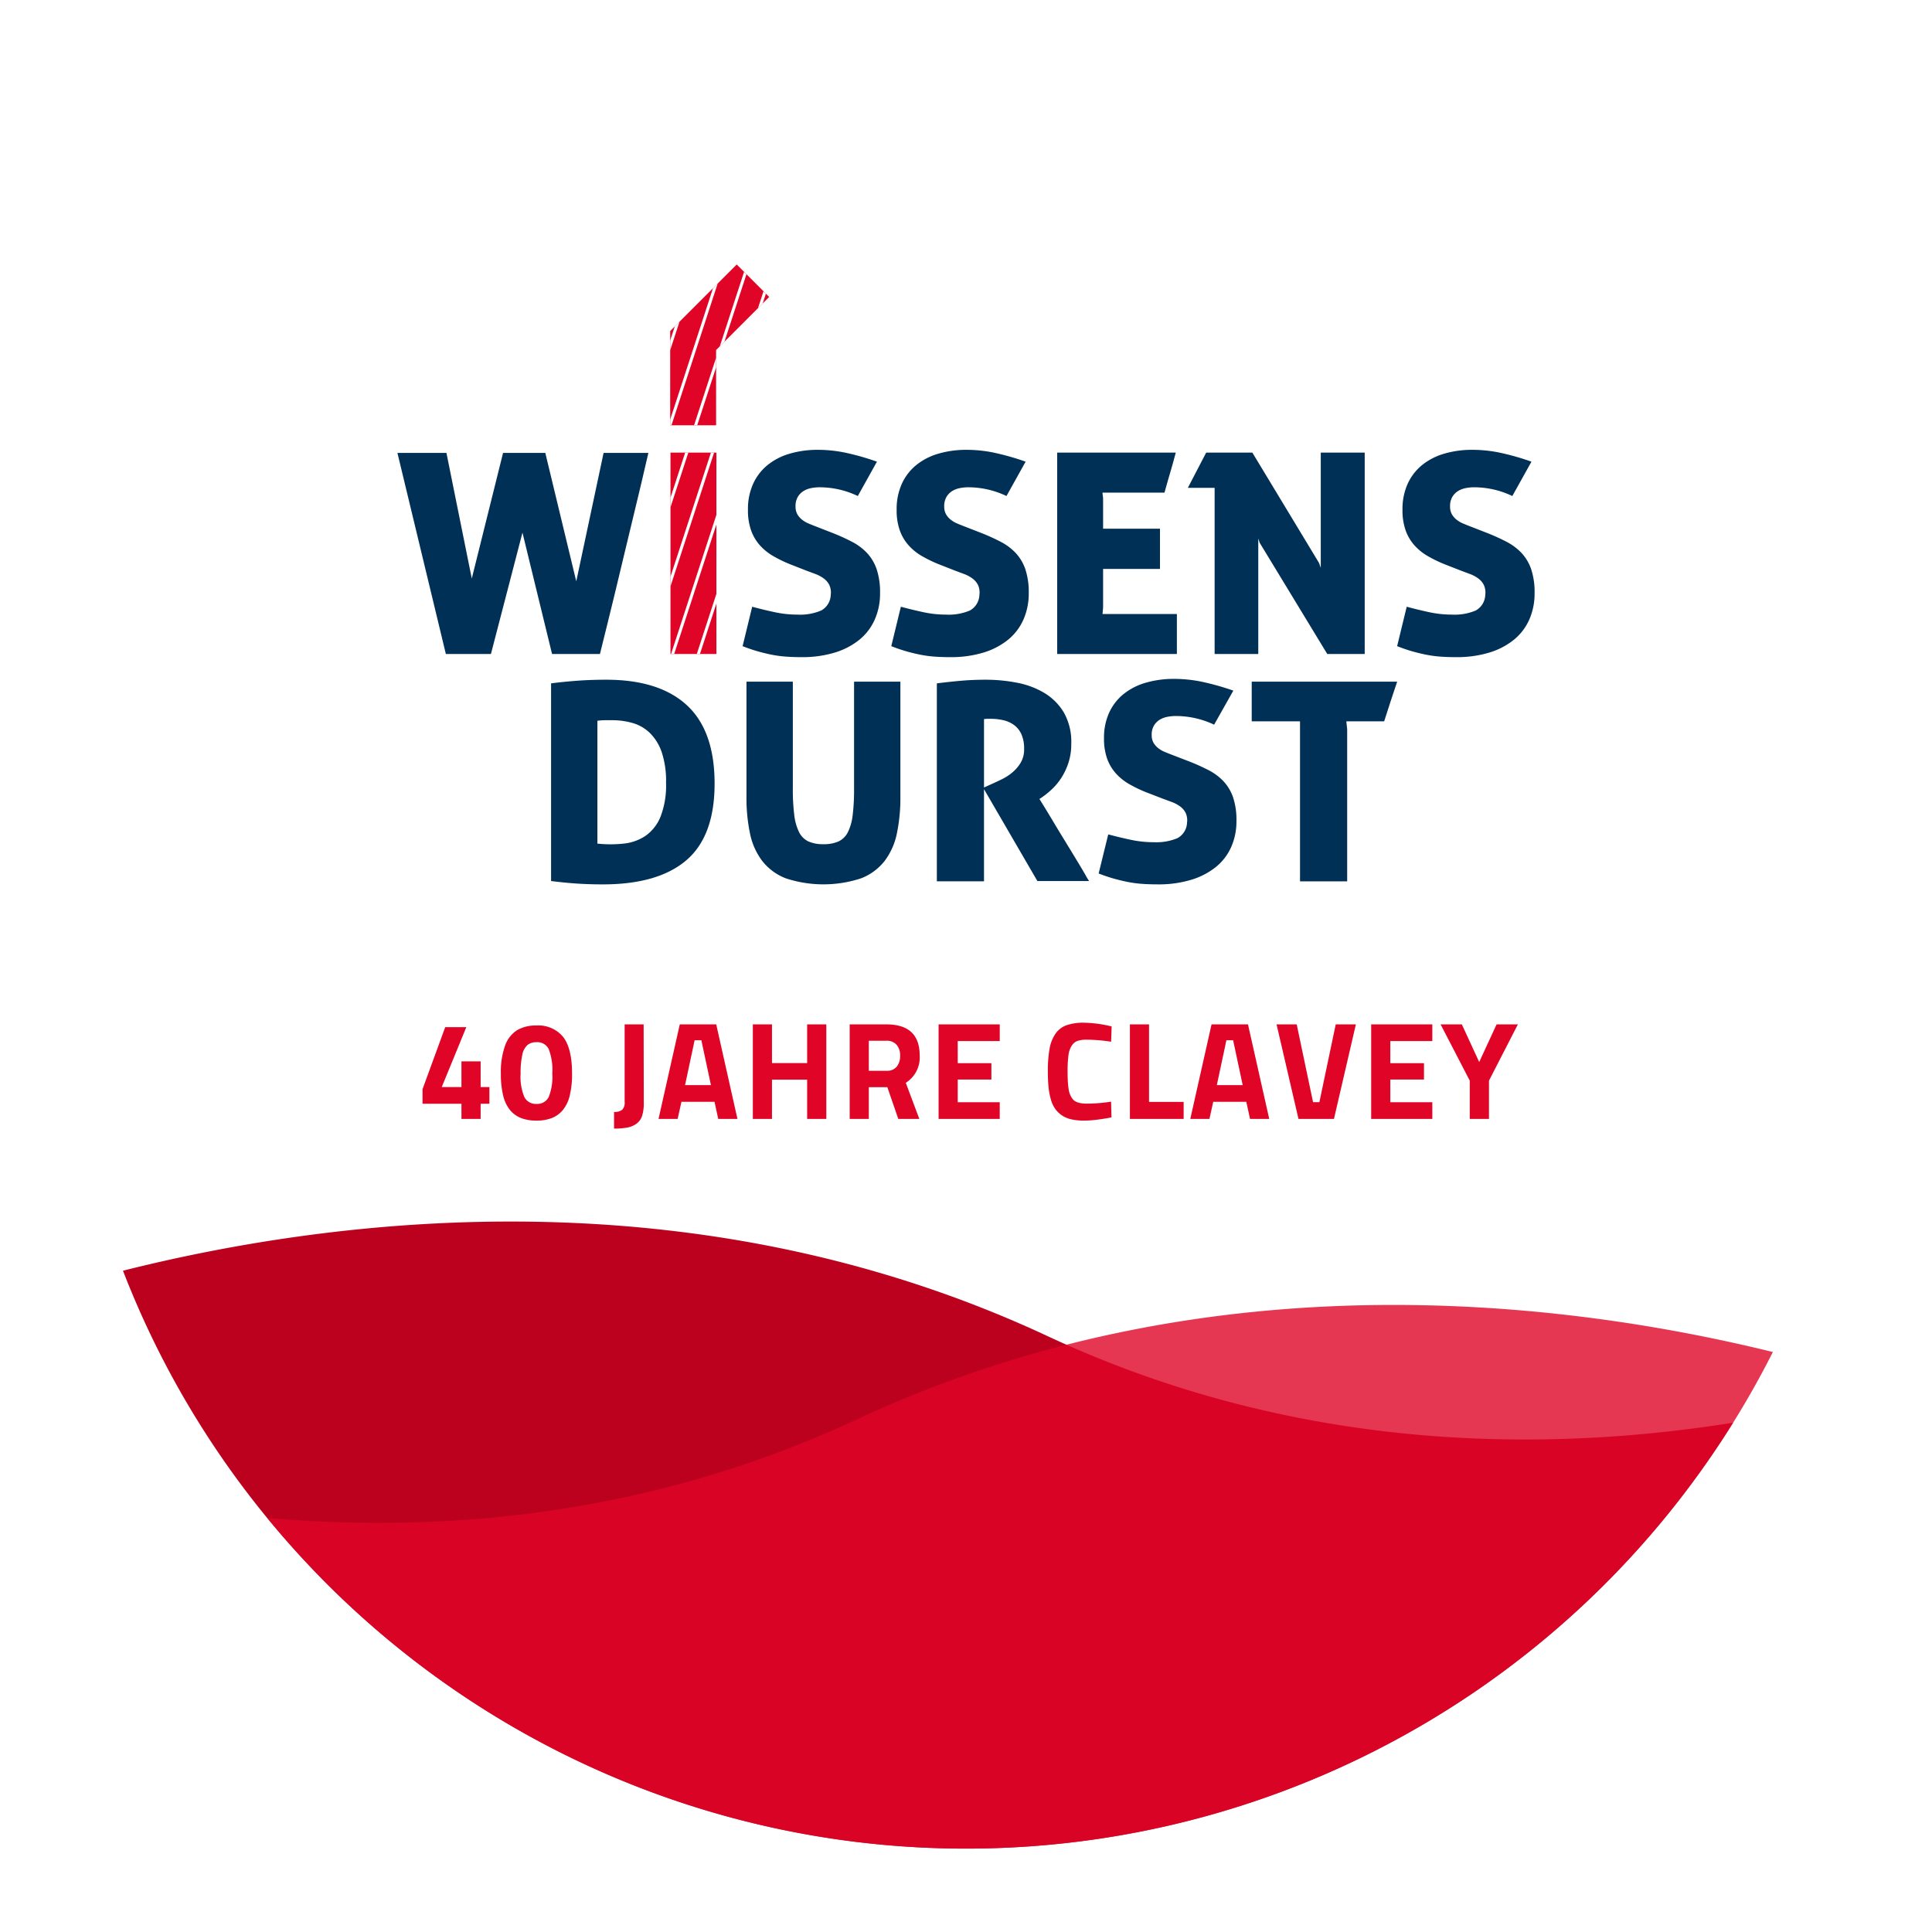
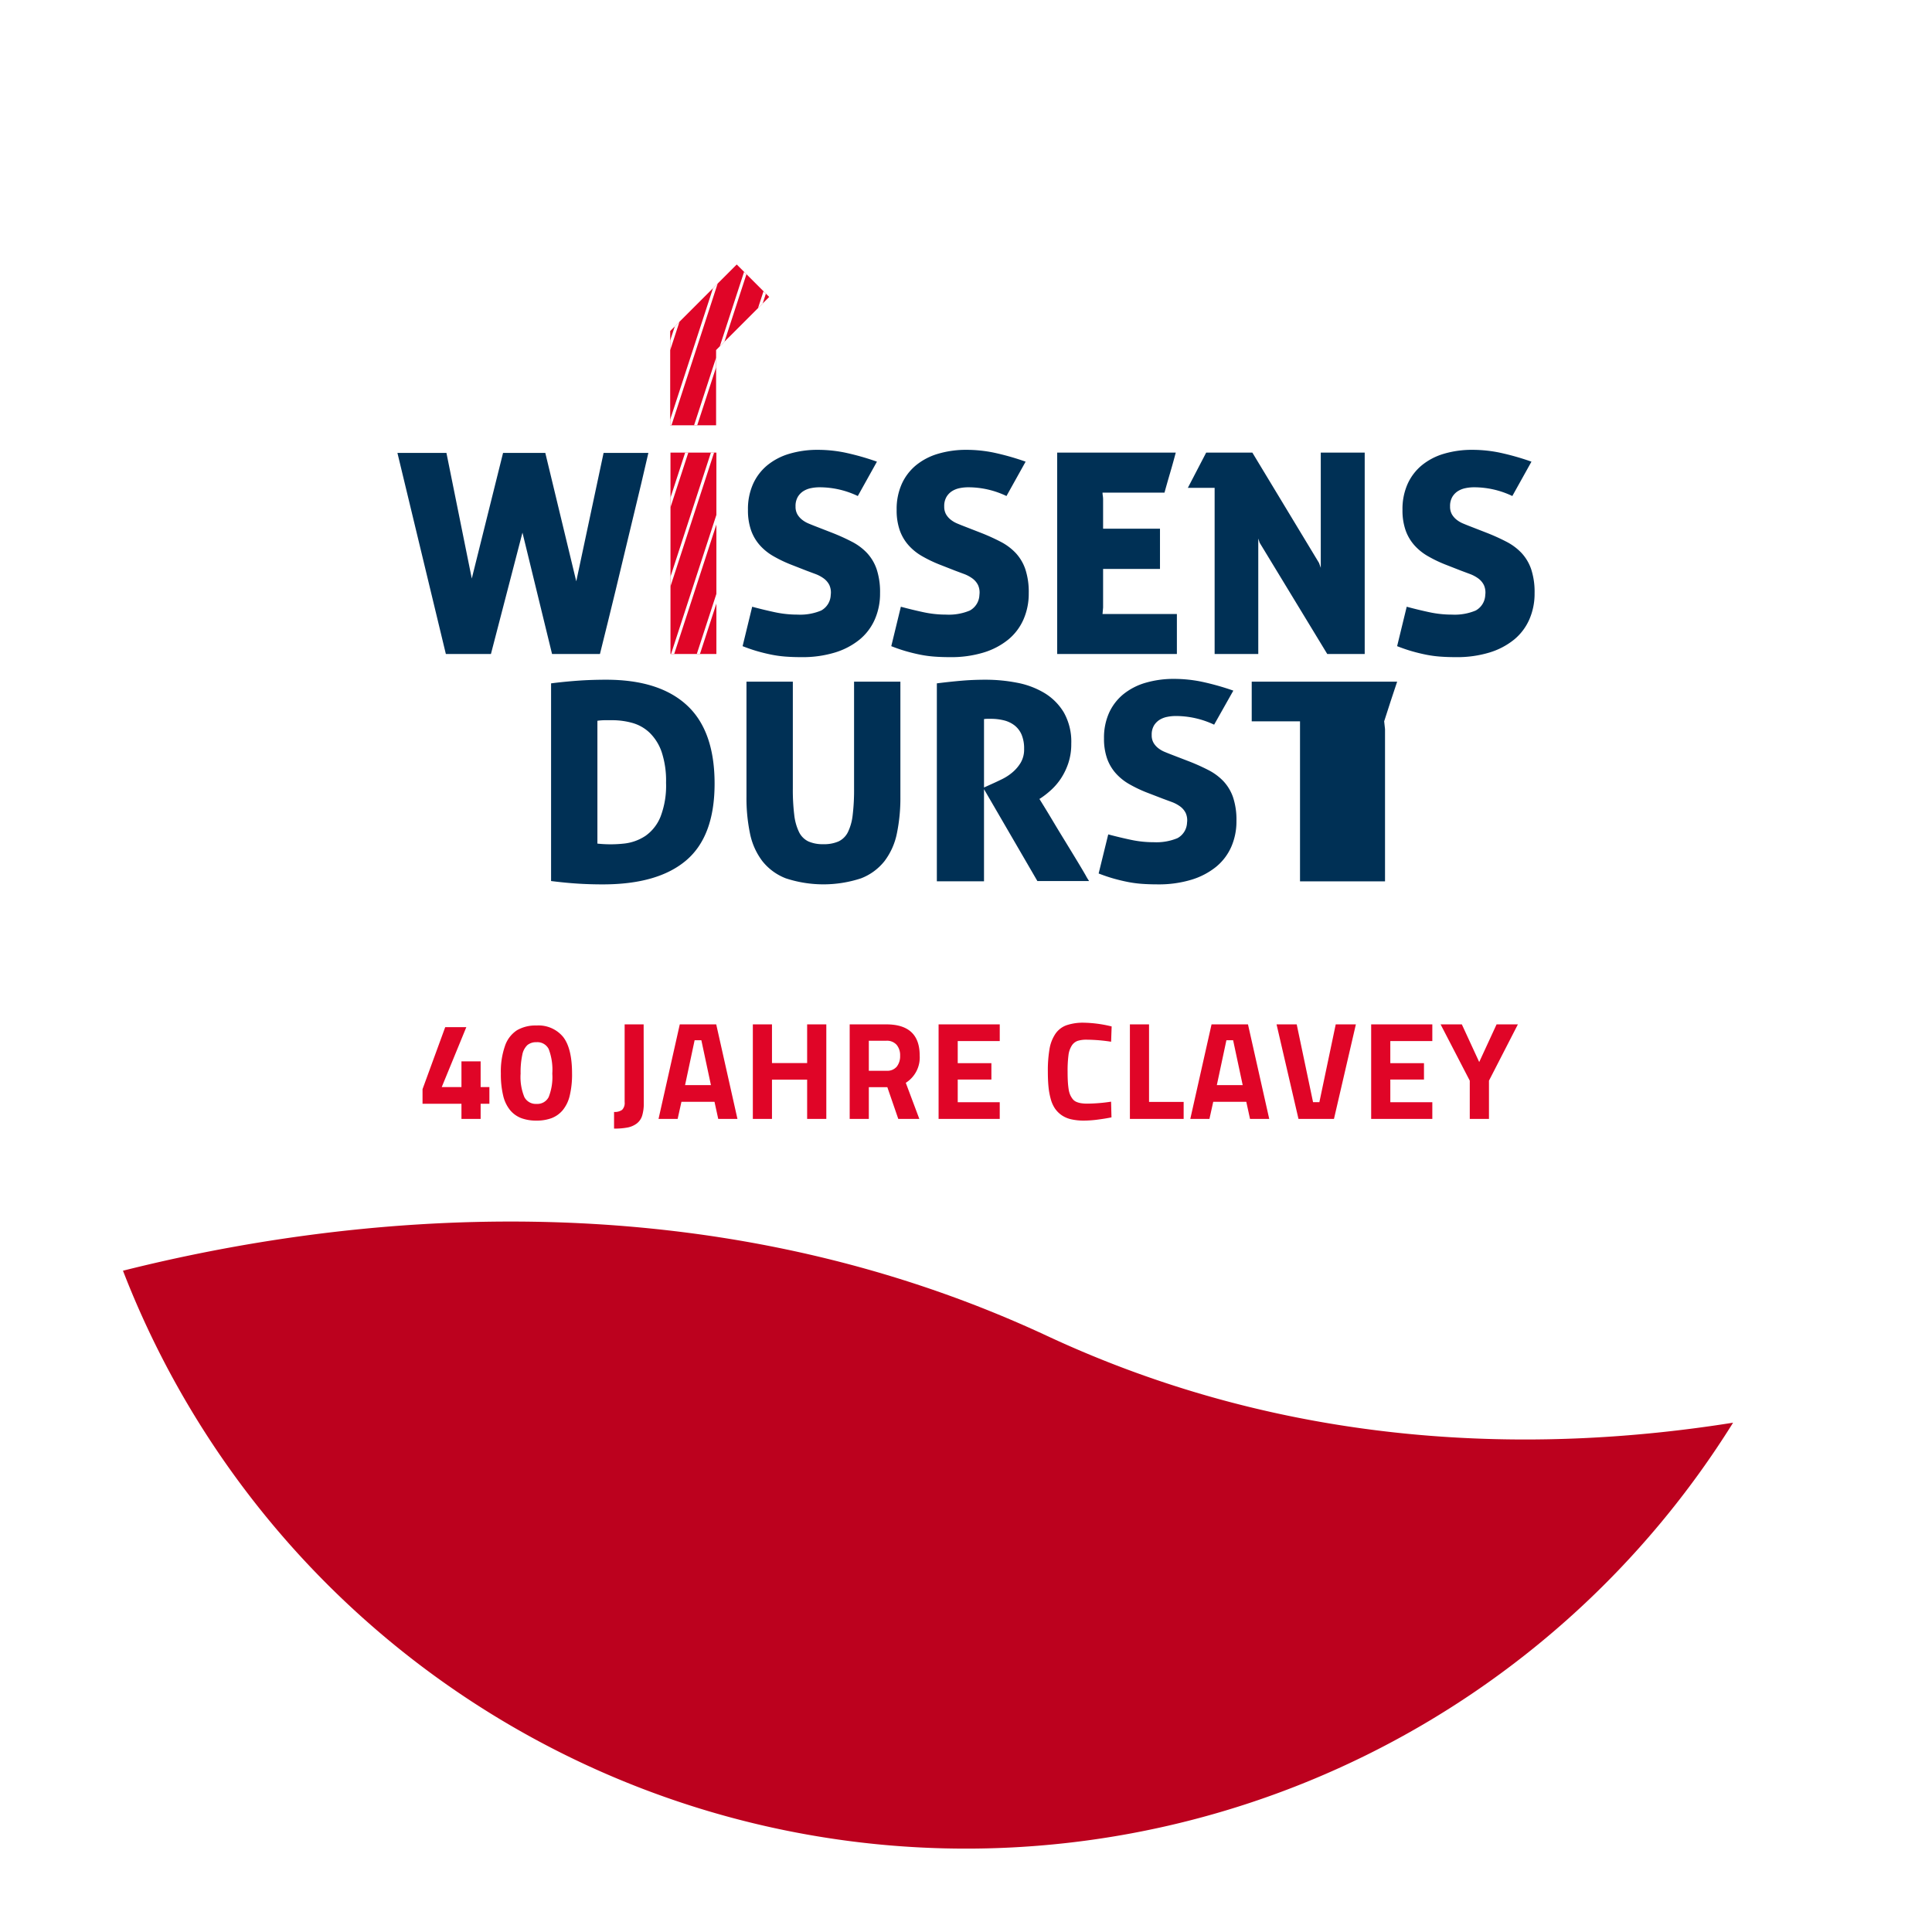
<svg xmlns="http://www.w3.org/2000/svg" width="278" height="278" viewBox="0 0 278 278">
  <defs>
    <filter id="Ellipse_94" x="0" y="0" width="278" height="278" filterUnits="userSpaceOnUse">
      <feOffset dy="3" input="SourceAlpha" />
      <feGaussianBlur stdDeviation="3" result="blur" />
      <feFlood flood-opacity="0.161" />
      <feComposite operator="in" in2="blur" />
      <feComposite in="SourceGraphic" />
    </filter>
    <clipPath id="clip-path">
      <path id="Pfad_948" data-name="Pfad 948" d="M265.073,48.671,260.4,44l-9.575,9.575.027.027h-.027v13.54h6.606V56.311l7.64-7.64Zm-7.6,22.4h-6.606v28.977h6.606V71.071Z" transform="translate(-250.827 -44)" fill="none" />
    </clipPath>
  </defs>
  <g id="Gruppe_1113" data-name="Gruppe 1113" transform="translate(-6198 -9839)">
    <g transform="matrix(1, 0, 0, 1, 6198, 9839)" filter="url(#Ellipse_94)">
-       <circle id="Ellipse_94-2" data-name="Ellipse 94" cx="130" cy="130" r="130" transform="translate(9 6)" fill="#fff" />
-     </g>
+       </g>
    <path id="Schnittmenge_1" data-name="Schnittmenge 1" d="M28.694,176.845c30.928-7.774,82.529-14.143,132.982,9.386,35.279,16.452,70.477,16.978,98.7,12.483A130.047,130.047,0,0,1,28.694,176.845Z" transform="translate(6187.002 9845)" fill="#bc011e" />
-     <path id="Schnittmenge_2" data-name="Schnittmenge 2" d="M73.528,212.422c25.479,2.224,55.144-.335,84.859-14.192,49.8-23.226,100.728-17.318,131.78-9.685A130.033,130.033,0,0,1,73.528,212.422Z" transform="translate(6162.936 9845)" fill="#e00527" opacity="0.8" />
    <path id="Pfad_1064" data-name="Pfad 1064" d="M.8-2.178v-2.1L4.063-13.2H7.1L3.564-4.58H6.4v-3.7H9.16v3.7h1.26v2.4H9.16V0H6.4V-2.178ZM12.07-6.523a11.162,11.162,0,0,1,.605-4.009,4.338,4.338,0,0,1,1.719-2.227,5.283,5.283,0,0,1,2.793-.679A4.589,4.589,0,0,1,21.025-11.8q1.289,1.636,1.289,5.278a13.032,13.032,0,0,1-.332,3.164,5.139,5.139,0,0,1-1.006,2.1,3.935,3.935,0,0,1-1.6,1.147,6.09,6.09,0,0,1-2.187.356A6.09,6.09,0,0,1,15-.112,3.9,3.9,0,0,1,13.4-1.26a5.176,5.176,0,0,1-1-2.1A13.032,13.032,0,0,1,12.07-6.523Zm2.842,0a7.609,7.609,0,0,0,.537,3.379,1.849,1.849,0,0,0,1.758.986A1.819,1.819,0,0,0,18.95-3.14a7.794,7.794,0,0,0,.522-3.384,8.349,8.349,0,0,0-.518-3.521,1.814,1.814,0,0,0-1.748-.991,1.988,1.988,0,0,0-1.313.41,2.577,2.577,0,0,0-.737,1.4A11.786,11.786,0,0,0,14.912-6.523ZM28.358-1a1.8,1.8,0,0,0,1.157-.3,1.4,1.4,0,0,0,.366-1.123V-13.6h2.734l.02,11.3A5.977,5.977,0,0,1,32.4-.459,2.258,2.258,0,0,1,31.61.674,3.23,3.23,0,0,1,30.3,1.24a9.95,9.95,0,0,1-1.943.156Zm6.4,1,3.057-13.6h5.244L46.112,0H43.348l-.537-2.461H38.055L37.508,0Zm3.818-4.863h3.721l-1.377-6.455H39.95ZM48.328,0V-13.6h2.754v5.566h5.059V-13.6H58.9V0H56.141V-5.645H51.082V0ZM62.263,0V-13.6h5.273q4.8,0,4.8,4.482a4.306,4.306,0,0,1-2,3.926L72.283,0H69.255L67.683-4.561H65.017V0Zm2.754-6.924h2.559a1.766,1.766,0,0,0,1.465-.6,2.419,2.419,0,0,0,.479-1.562,2.313,2.313,0,0,0-.508-1.577,1.853,1.853,0,0,0-1.475-.581h-2.52ZM75.056,0V-13.6h8.8v2.4H77.81v3.184h4.844v2.354H77.81V-2.4h6.045V0ZM90.778-6.8a18.234,18.234,0,0,1,.244-3.286,5.54,5.54,0,0,1,.845-2.158,3.277,3.277,0,0,1,1.592-1.23,7.38,7.38,0,0,1,2.524-.366,17.9,17.9,0,0,1,3.975.537l-.078,2.2a23.966,23.966,0,0,0-3.5-.293,4.156,4.156,0,0,0-1.323.171,1.681,1.681,0,0,0-.84.684,3.334,3.334,0,0,0-.474,1.4A17.253,17.253,0,0,0,93.62-6.8q0,.82.034,1.411t.112,1.1a3.23,3.23,0,0,0,.229.84,2.849,2.849,0,0,0,.356.591,1.336,1.336,0,0,0,.513.4,2.837,2.837,0,0,0,.693.2,5.632,5.632,0,0,0,.9.063,23.909,23.909,0,0,0,3.418-.283l.059,2.256Q99.127-.049,97.98.1a16.049,16.049,0,0,1-2,.146A8.161,8.161,0,0,1,94.142.059,3.95,3.95,0,0,1,92.77-.527a3.787,3.787,0,0,1-.962-.957,4.561,4.561,0,0,1-.615-1.377,10.275,10.275,0,0,1-.322-1.758Q90.778-5.557,90.778-6.8ZM102.584,0V-13.6h2.754V-2.441h4.98V0Zm8.691,0,3.057-13.6h5.244L122.632,0h-2.764l-.537-2.461h-4.756L114.029,0Zm3.818-4.863h3.721l-1.377-6.455h-.967Zm8.593-8.74h2.9l2.354,11.2h.908L132.2-13.6h2.9L131.948,0h-5.107ZM137.3,0V-13.6h8.8v2.4h-6.045v3.184H144.9v2.354h-4.844V-2.4H146.1V0Zm9.99-13.6h3.057l2.5,5.42,2.5-5.42h3.066L154.252-5.5V0h-2.764V-5.5Z" transform="translate(6258 10000)" fill="#e00527" />
    <g id="Gruppe_1112" data-name="Gruppe 1112" transform="translate(207.342 -232)">
      <g id="Gruppe_1053" data-name="Gruppe 1053" transform="translate(6191.693 10135.723)">
        <path id="Pfad_935" data-name="Pfad 935" d="M742.242,184a18.979,18.979,0,0,1-2.411-1.174,7.744,7.744,0,0,1-1.923-1.561,6.506,6.506,0,0,1-1.256-2.147,8.692,8.692,0,0,1-.445-2.938,8.837,8.837,0,0,1,.729-3.709,7.474,7.474,0,0,1,2.045-2.695,9.041,9.041,0,0,1,3.183-1.662,14.166,14.166,0,0,1,4.132-.568,19.539,19.539,0,0,1,3.81.386,36.522,36.522,0,0,1,4.66,1.317l-2.754,4.944a12.753,12.753,0,0,0-5.554-1.257,6.047,6.047,0,0,0-1.174.122,3.27,3.27,0,0,0-1.095.426,2.5,2.5,0,0,0-.808.831,2.585,2.585,0,0,0-.326,1.377,2.208,2.208,0,0,0,.264,1.135,2.78,2.78,0,0,0,.669.77,3.919,3.919,0,0,0,.93.548c.353.148.7.29,1.055.425l2.391.931a29.45,29.45,0,0,1,2.817,1.277,8.056,8.056,0,0,1,2.167,1.622,6.539,6.539,0,0,1,1.379,2.33,10.482,10.482,0,0,1,.488,3.445,9.229,9.229,0,0,1-.752,3.768,7.813,7.813,0,0,1-2.186,2.9,10.429,10.429,0,0,1-3.546,1.866,15.972,15.972,0,0,1-4.825.668q-1.256,0-2.309-.081a16.579,16.579,0,0,1-2.048-.284q-.99-.2-1.986-.486t-2.127-.729l1.379-5.674c1.108.3,2.193.561,3.262.79a15.4,15.4,0,0,0,3.262.344,7.8,7.8,0,0,0,3.4-.587,2.658,2.658,0,0,0,1.379-2.249,2.585,2.585,0,0,0-.2-1.418,2.663,2.663,0,0,0-.811-.953,4.994,4.994,0,0,0-1.174-.629l-1.3-.485L742.242,184Z" transform="translate(-735.435 -167.542)" fill="#003055" />
      </g>
      <g id="Gruppe_1054" data-name="Gruppe 1054" transform="translate(6069.959 10168.806)">
        <path id="Pfad_936" data-name="Pfad 936" d="M49,321.337q1.91-.243,3.82-.382t4.1-.141q7.641,0,11.621,3.677t3.983,11.269q0,7.555-4.064,11.03t-12.027,3.474q-1.952,0-3.738-.119t-3.7-.363V321.337Zm6.665,23.06a17.781,17.781,0,0,0,3.778,0,6.879,6.879,0,0,0,3.15-1.125,6.176,6.176,0,0,0,2.152-2.751,12.452,12.452,0,0,0,.794-4.882,13.143,13.143,0,0,0-.63-4.42,7.093,7.093,0,0,0-1.708-2.751,5.9,5.9,0,0,0-2.479-1.427,10.688,10.688,0,0,0-2.945-.4h-1a7.935,7.935,0,0,0-1.116.08V344.4Z" transform="translate(-49 -320.814)" fill="#003055" />
      </g>
      <g id="Gruppe_1055" data-name="Gruppe 1055" transform="translate(6098.078 10169.087)">
        <path id="Pfad_937" data-name="Pfad 937" d="M179.274,322.117h6.663v15.348a29.785,29.785,0,0,0,.2,3.8,7.629,7.629,0,0,0,.691,2.49,2.893,2.893,0,0,0,1.341,1.347,5.051,5.051,0,0,0,2.154.4,5.167,5.167,0,0,0,2.194-.4,2.907,2.907,0,0,0,1.341-1.326,7.466,7.466,0,0,0,.69-2.472,30.159,30.159,0,0,0,.2-3.837V322.117h6.665V338.67a25.129,25.129,0,0,1-.508,5.3,9.78,9.78,0,0,1-1.769,3.956,7.938,7.938,0,0,1-3.393,2.492,17.347,17.347,0,0,1-10.808,0,7.947,7.947,0,0,1-3.393-2.492,9.755,9.755,0,0,1-1.768-3.956,25.017,25.017,0,0,1-.508-5.3V322.117Z" transform="translate(-179.274 -322.117)" fill="#003055" />
      </g>
      <g id="Gruppe_1056" data-name="Gruppe 1056" transform="translate(6125.464 10168.806)">
        <path id="Pfad_938" data-name="Pfad 938" d="M306.155,321.337q1.949-.243,3.575-.382t3.454-.141a23.73,23.73,0,0,1,4.449.422,12.035,12.035,0,0,1,3.961,1.466,8.193,8.193,0,0,1,2.826,2.813,8.55,8.55,0,0,1,1.076,4.5,8.653,8.653,0,0,1-.426,2.812,9.426,9.426,0,0,1-1.057,2.191,8.839,8.839,0,0,1-1.4,1.646,12.435,12.435,0,0,1-1.5,1.185l-.2.121q1.1,1.768,1.888,3.093t1.728,2.853q.935,1.528,1.726,2.833t1.3,2.189a8.351,8.351,0,0,0,.507.844H320.62l-7.68-13.217v13.258h-6.785V321.337Zm6.785,14.985,1.422-.643q.528-.24,1.26-.6a7.1,7.1,0,0,0,1.422-.945,5.6,5.6,0,0,0,1.179-1.387,3.736,3.736,0,0,0,.488-1.968,5.1,5.1,0,0,0-.367-2.069,3.375,3.375,0,0,0-1.015-1.326,4.122,4.122,0,0,0-1.524-.723,7.7,7.7,0,0,0-1.888-.22h-.468a3.186,3.186,0,0,0-.508.039v9.843Z" transform="translate(-306.155 -320.814)" fill="#003055" />
      </g>
      <g id="Gruppe_1057" data-name="Gruppe 1057" transform="translate(6148.745 10168.685)">
        <path id="Pfad_939" data-name="Pfad 939" d="M420.84,336.567a19.159,19.159,0,0,1-2.417-1.164,7.752,7.752,0,0,1-1.93-1.548,6.429,6.429,0,0,1-1.26-2.128,8.531,8.531,0,0,1-.447-2.913,8.7,8.7,0,0,1,.731-3.676,7.426,7.426,0,0,1,2.052-2.672,9.111,9.111,0,0,1,3.189-1.647,14.358,14.358,0,0,1,4.145-.562,19.847,19.847,0,0,1,3.82.382,37.141,37.141,0,0,1,4.672,1.306l-2.763,4.9a12.89,12.89,0,0,0-5.567-1.246,6.077,6.077,0,0,0-1.177.121,3.261,3.261,0,0,0-1.1.422,2.511,2.511,0,0,0-.812.824,2.538,2.538,0,0,0-.326,1.365,2.154,2.154,0,0,0,.264,1.125,2.754,2.754,0,0,0,.67.763,3.912,3.912,0,0,0,.934.543q.528.22,1.057.422l2.4.924a29.29,29.29,0,0,1,2.824,1.265,8.059,8.059,0,0,1,2.174,1.608,6.5,6.5,0,0,1,1.382,2.31,10.289,10.289,0,0,1,.488,3.415,9.084,9.084,0,0,1-.752,3.735,7.768,7.768,0,0,1-2.194,2.872,10.489,10.489,0,0,1-3.554,1.849,16.176,16.176,0,0,1-4.836.662q-1.259,0-2.316-.08a16.849,16.849,0,0,1-2.052-.281q-.994-.2-1.991-.482t-2.133-.723l1.381-5.625q1.667.444,3.272.783a15.573,15.573,0,0,0,3.27.342,7.905,7.905,0,0,0,3.413-.582,2.637,2.637,0,0,0,1.382-2.23,2.537,2.537,0,0,0-.2-1.406,2.628,2.628,0,0,0-.812-.944,5.029,5.029,0,0,0-1.179-.623l-1.3-.481-2.4-.925Z" transform="translate(-414.015 -320.255)" fill="#003055" />
      </g>
      <g id="Gruppe_1058" data-name="Gruppe 1058" transform="translate(6170.767 10169.087)">
-         <path id="Pfad_940" data-name="Pfad 940" d="M523,327.823h-6.949v-5.706h20.926l-.934,2.812-.934,2.894h-5.446l.123,1.125v21.9H523V327.823Z" transform="translate(-516.047 -322.117)" fill="#003055" />
+         <path id="Pfad_940" data-name="Pfad 940" d="M523,327.823h-6.949v-5.706h20.926l-.934,2.812-.934,2.894l.123,1.125v21.9H523V327.823Z" transform="translate(-516.047 -322.117)" fill="#003055" />
      </g>
      <g id="Gruppe_1059" data-name="Gruppe 1059" transform="translate(6047.845 10136.17)">
        <path id="Pfad_941" data-name="Pfad 941" d="M68.978,169.613h7.051l3.648,18.075,4.5-18.075h6.078l4.456,18.479,3.931-18.479h6.445q-.569,2.472-1.052,4.518t-1.115,4.64q-.628,2.6-1.276,5.309t-1.277,5.33q-.628,2.615-1.134,4.64t-1.115,4.5h-6.89l-4.258-17.467-4.538,17.467H75.947l-6.969-28.936Z" transform="translate(-68.978 -169.613)" fill="#003055" />
      </g>
      <g id="Gruppe_1060" data-name="Gruppe 1060" transform="translate(6097.51 10135.723)">
        <path id="Pfad_942" data-name="Pfad 942" d="M305.886,184a18.952,18.952,0,0,1-2.411-1.174,7.74,7.74,0,0,1-1.923-1.561,6.5,6.5,0,0,1-1.256-2.147,8.686,8.686,0,0,1-.445-2.938,8.833,8.833,0,0,1,.729-3.709,7.471,7.471,0,0,1,2.045-2.695,9.043,9.043,0,0,1,3.183-1.662,14.169,14.169,0,0,1,4.133-.568,19.542,19.542,0,0,1,3.81.386,36.522,36.522,0,0,1,4.66,1.317l-2.754,4.944a12.754,12.754,0,0,0-5.554-1.257,6.045,6.045,0,0,0-1.174.122,3.268,3.268,0,0,0-1.095.426,2.5,2.5,0,0,0-.808.831,2.581,2.581,0,0,0-.327,1.377,2.212,2.212,0,0,0,.264,1.135,2.774,2.774,0,0,0,.67.77,3.91,3.91,0,0,0,.93.548c.353.148.7.29,1.055.425l2.391.931a29.478,29.478,0,0,1,2.816,1.277,8.061,8.061,0,0,1,2.167,1.622,6.543,6.543,0,0,1,1.379,2.33,10.489,10.489,0,0,1,.488,3.445,9.218,9.218,0,0,1-.752,3.768,7.811,7.811,0,0,1-2.186,2.9,10.429,10.429,0,0,1-3.545,1.866,15.976,15.976,0,0,1-4.825.668c-.838,0-1.606-.027-2.309-.081a16.578,16.578,0,0,1-2.048-.284q-.989-.2-1.986-.486t-2.127-.729l1.379-5.674c1.108.3,2.193.561,3.262.79a15.393,15.393,0,0,0,3.262.344,7.8,7.8,0,0,0,3.4-.587,2.659,2.659,0,0,0,1.379-2.249,2.585,2.585,0,0,0-.2-1.418,2.663,2.663,0,0,0-.811-.953,5,5,0,0,0-1.174-.629l-1.3-.485L305.886,184Z" transform="translate(-299.078 -167.542)" fill="#003055" />
      </g>
      <g id="Gruppe_1061" data-name="Gruppe 1061" transform="translate(6118.908 10135.723)">
        <path id="Pfad_943" data-name="Pfad 943" d="M405.024,184a18.952,18.952,0,0,1-2.411-1.174,7.738,7.738,0,0,1-1.923-1.561,6.494,6.494,0,0,1-1.257-2.147,8.685,8.685,0,0,1-.445-2.938,8.84,8.84,0,0,1,.729-3.709,7.474,7.474,0,0,1,2.045-2.695,9.038,9.038,0,0,1,3.183-1.662,14.161,14.161,0,0,1,4.132-.568,19.54,19.54,0,0,1,3.809.386,36.5,36.5,0,0,1,4.66,1.317l-2.754,4.944a12.753,12.753,0,0,0-5.554-1.257,6.04,6.04,0,0,0-1.174.122,3.265,3.265,0,0,0-1.095.426,2.5,2.5,0,0,0-.808.831,2.585,2.585,0,0,0-.327,1.377,2.212,2.212,0,0,0,.264,1.135,2.778,2.778,0,0,0,.67.77,3.924,3.924,0,0,0,.93.548c.353.148.7.29,1.055.425l2.391.931a29.545,29.545,0,0,1,2.817,1.277,8.075,8.075,0,0,1,2.167,1.622,6.543,6.543,0,0,1,1.379,2.33,10.483,10.483,0,0,1,.488,3.445,9.225,9.225,0,0,1-.752,3.768,7.816,7.816,0,0,1-2.187,2.9,10.43,10.43,0,0,1-3.546,1.866,15.973,15.973,0,0,1-4.825.668q-1.257,0-2.309-.081a16.582,16.582,0,0,1-2.048-.284q-.989-.2-1.986-.486t-2.127-.729l1.379-5.674q1.662.448,3.262.79a15.4,15.4,0,0,0,3.262.344,7.8,7.8,0,0,0,3.4-.587,2.659,2.659,0,0,0,1.379-2.249,2.588,2.588,0,0,0-.2-1.418,2.668,2.668,0,0,0-.812-.953,5,5,0,0,0-1.174-.629l-1.3-.485L405.024,184Z" transform="translate(-398.217 -167.542)" fill="#003055" />
      </g>
      <g id="Gruppe_1062" data-name="Gruppe 1062" transform="translate(6142.779 10136.129)">
        <path id="Pfad_944" data-name="Pfad 944" d="M508.814,169.423h17.061q-.406,1.541-.812,2.919t-.808,2.836h-8.918a3.407,3.407,0,0,0,.043.467,3.872,3.872,0,0,1,.04.465v4.256h8.186v5.794H515.42v5.552l-.082.932h10.7V198.4H508.814V169.423Z" transform="translate(-508.814 -169.423)" fill="#003055" />
      </g>
      <g id="Gruppe_1063" data-name="Gruppe 1063" transform="translate(6161.582 10136.129)">
        <path id="Pfad_945" data-name="Pfad 945" d="M599.779,174.488h-3.852l2.635-5.066h6.646l9.6,15.887.244.689V169.423h6.322V198.4h-5.389l-9.726-16.009-.2-.607V198.4h-6.28V174.488Z" transform="translate(-595.927 -169.423)" fill="#003055" />
      </g>
      <g id="Gruppe_1064" data-name="Gruppe 1064" transform="translate(6087.095 10109.058)">
        <path id="Pfad_946" data-name="Pfad 946" d="M265.073,48.671,260.4,44l-9.575,9.575.027.027h-.027v13.54h6.606V56.311l7.64-7.64Zm-7.6,22.4h-6.606v28.977h6.606V71.071Z" transform="translate(-250.827 -44)" fill="#e00527" />
      </g>
      <g id="Gruppe_1067" data-name="Gruppe 1067" transform="translate(6087.095 10109.058)">
        <g id="Gruppe_1066" data-name="Gruppe 1066" transform="translate(0)" clip-path="url(#clip-path)">
          <g id="Gruppe_1065" data-name="Gruppe 1065" transform="translate(-0.88 -54.139)">
            <path id="Pfad_947" data-name="Pfad 947" d="M247.16-59.327l-.41-.134,14.677-45.033.411.134Zm0-11.37-.41-.134,14.677-45.033.411.134Zm0-11.37-.41-.134,14.677-45.033.411.134Zm0-11.37-.41-.134L261.427-138.6l.411.134Zm0-11.37-.41-.134,14.677-45.033.411.134Zm0-11.37-.41-.134,14.677-45.033.411.134Zm0-11.37-.41-.134,14.677-45.033.411.134Zm0-11.37-.41-.134,14.677-45.033.411.134Zm0-11.37-.41-.134,14.677-45.033.411.134Zm0-11.37-.41-.134,14.677-45.033.411.134Z" transform="translate(-246.75 206.827)" fill="#fff" />
          </g>
        </g>
      </g>
    </g>
  </g>
</svg>